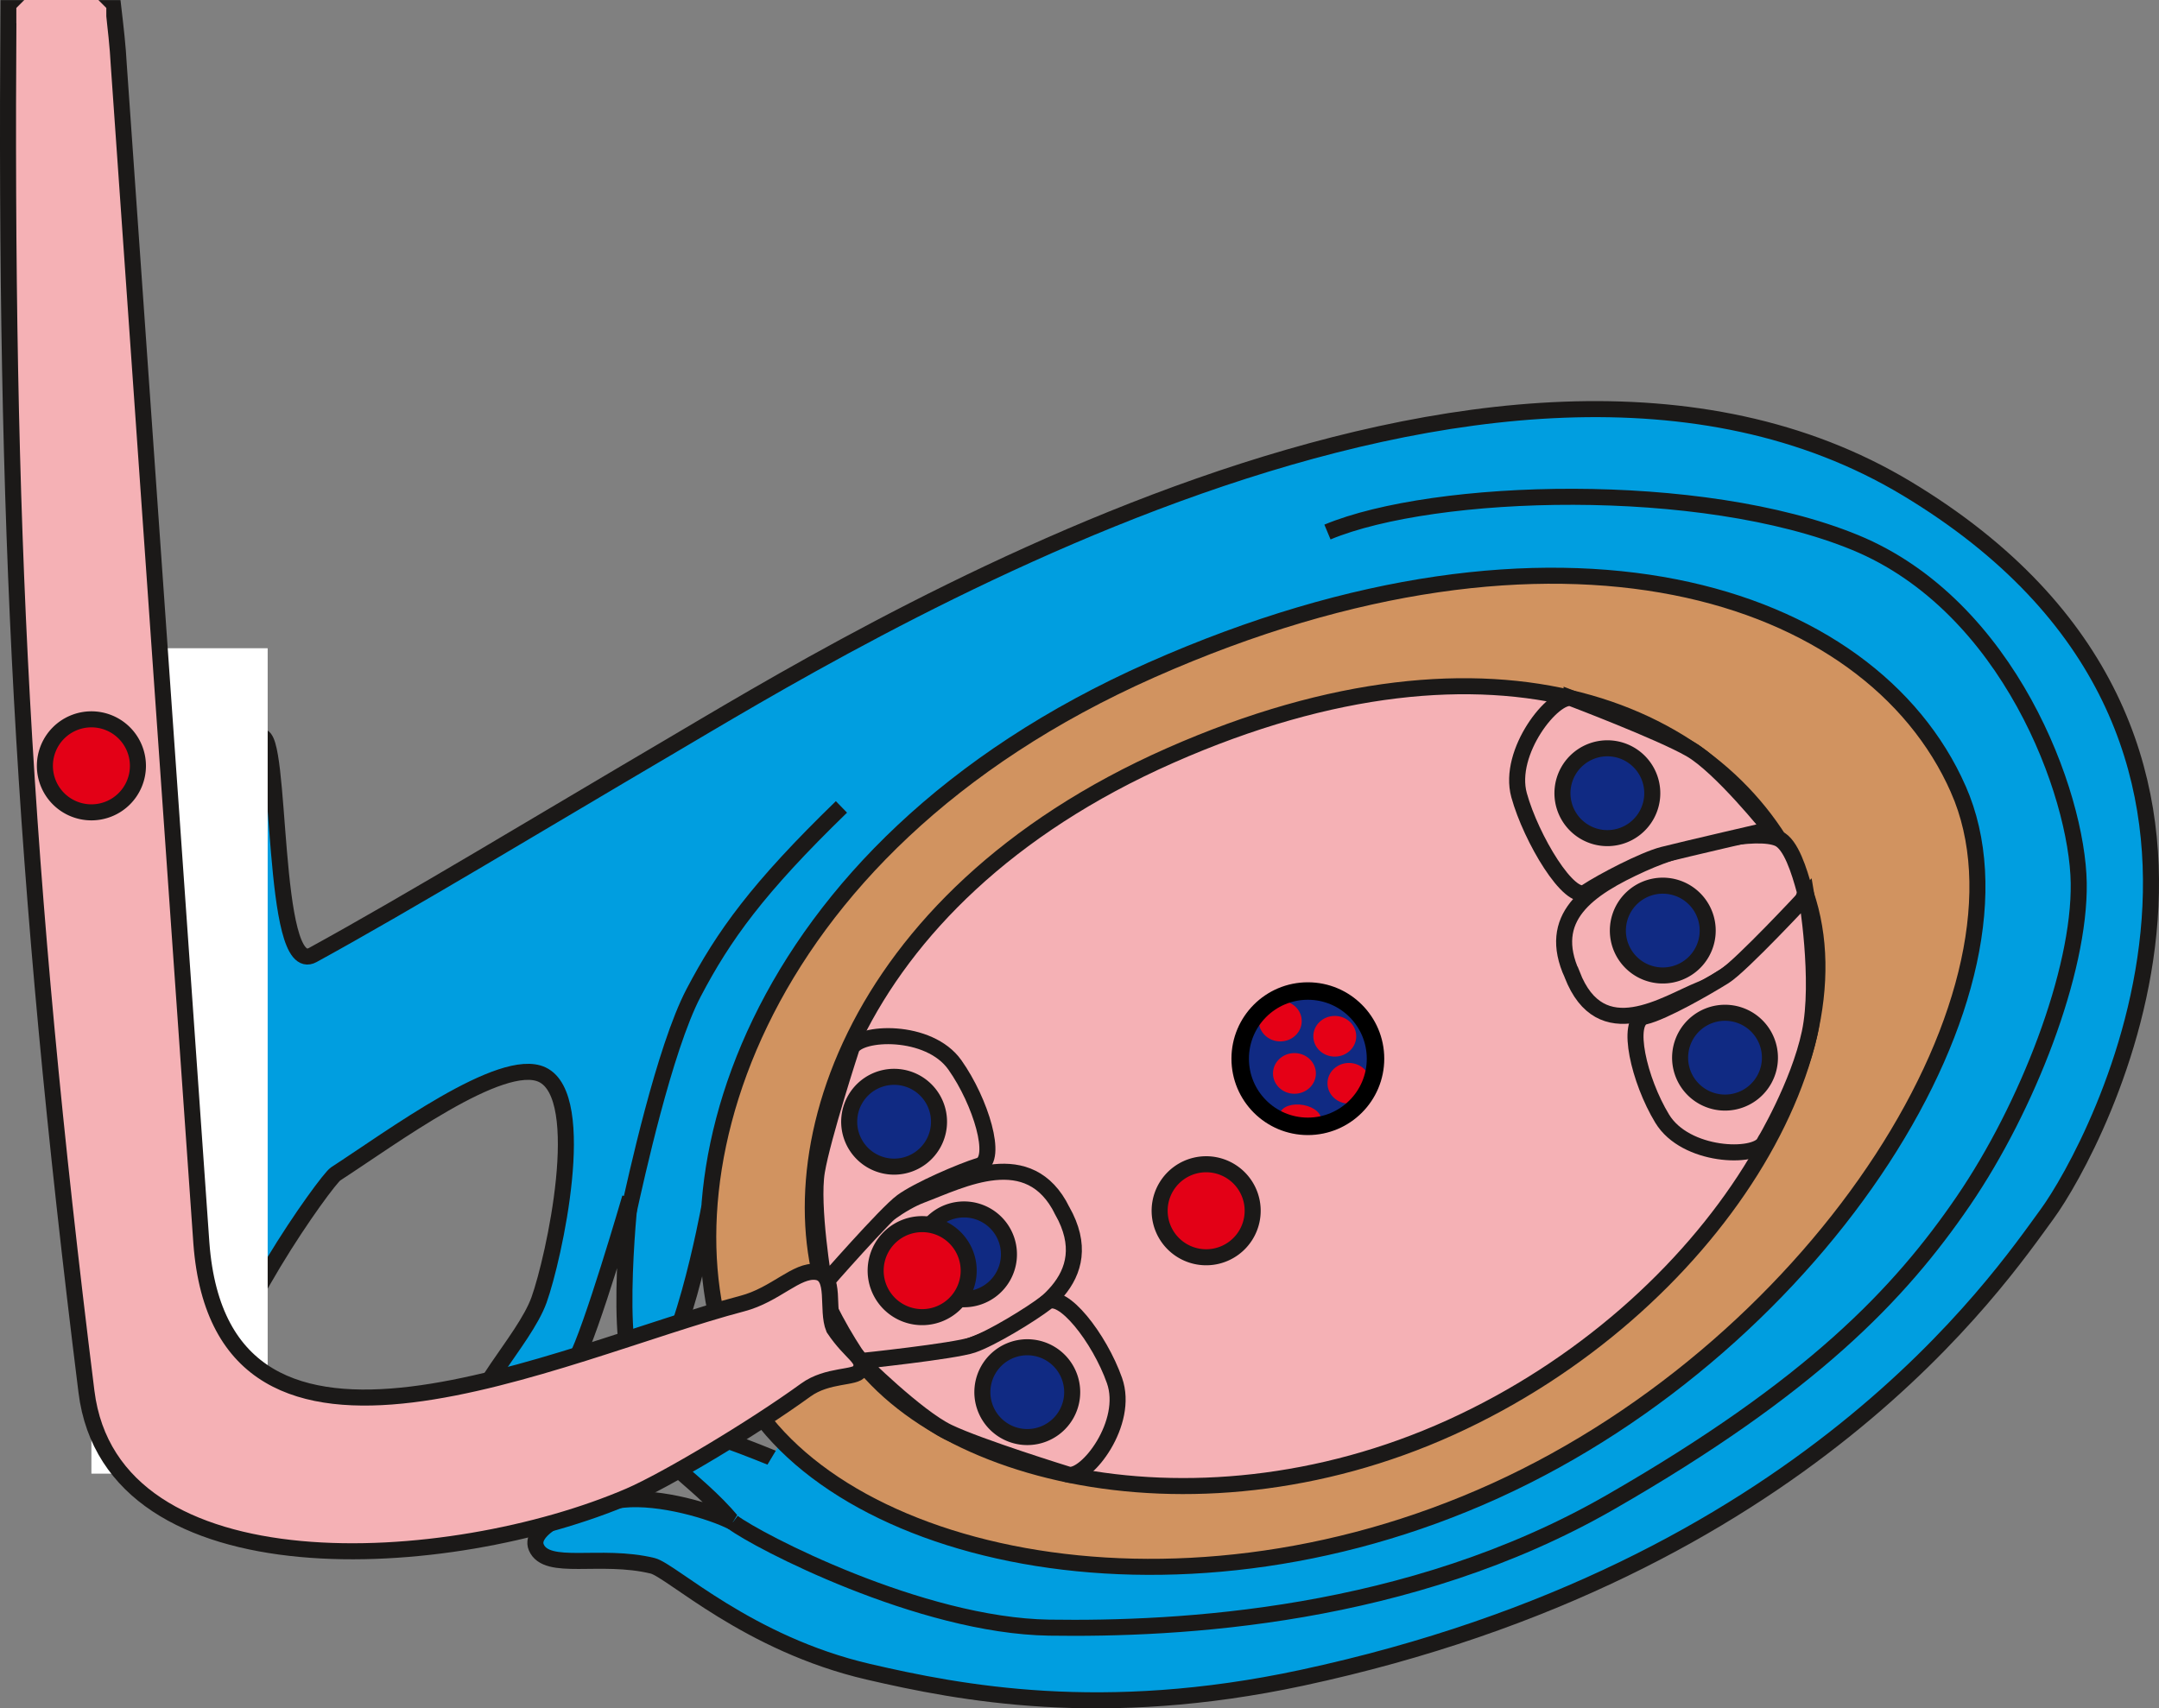
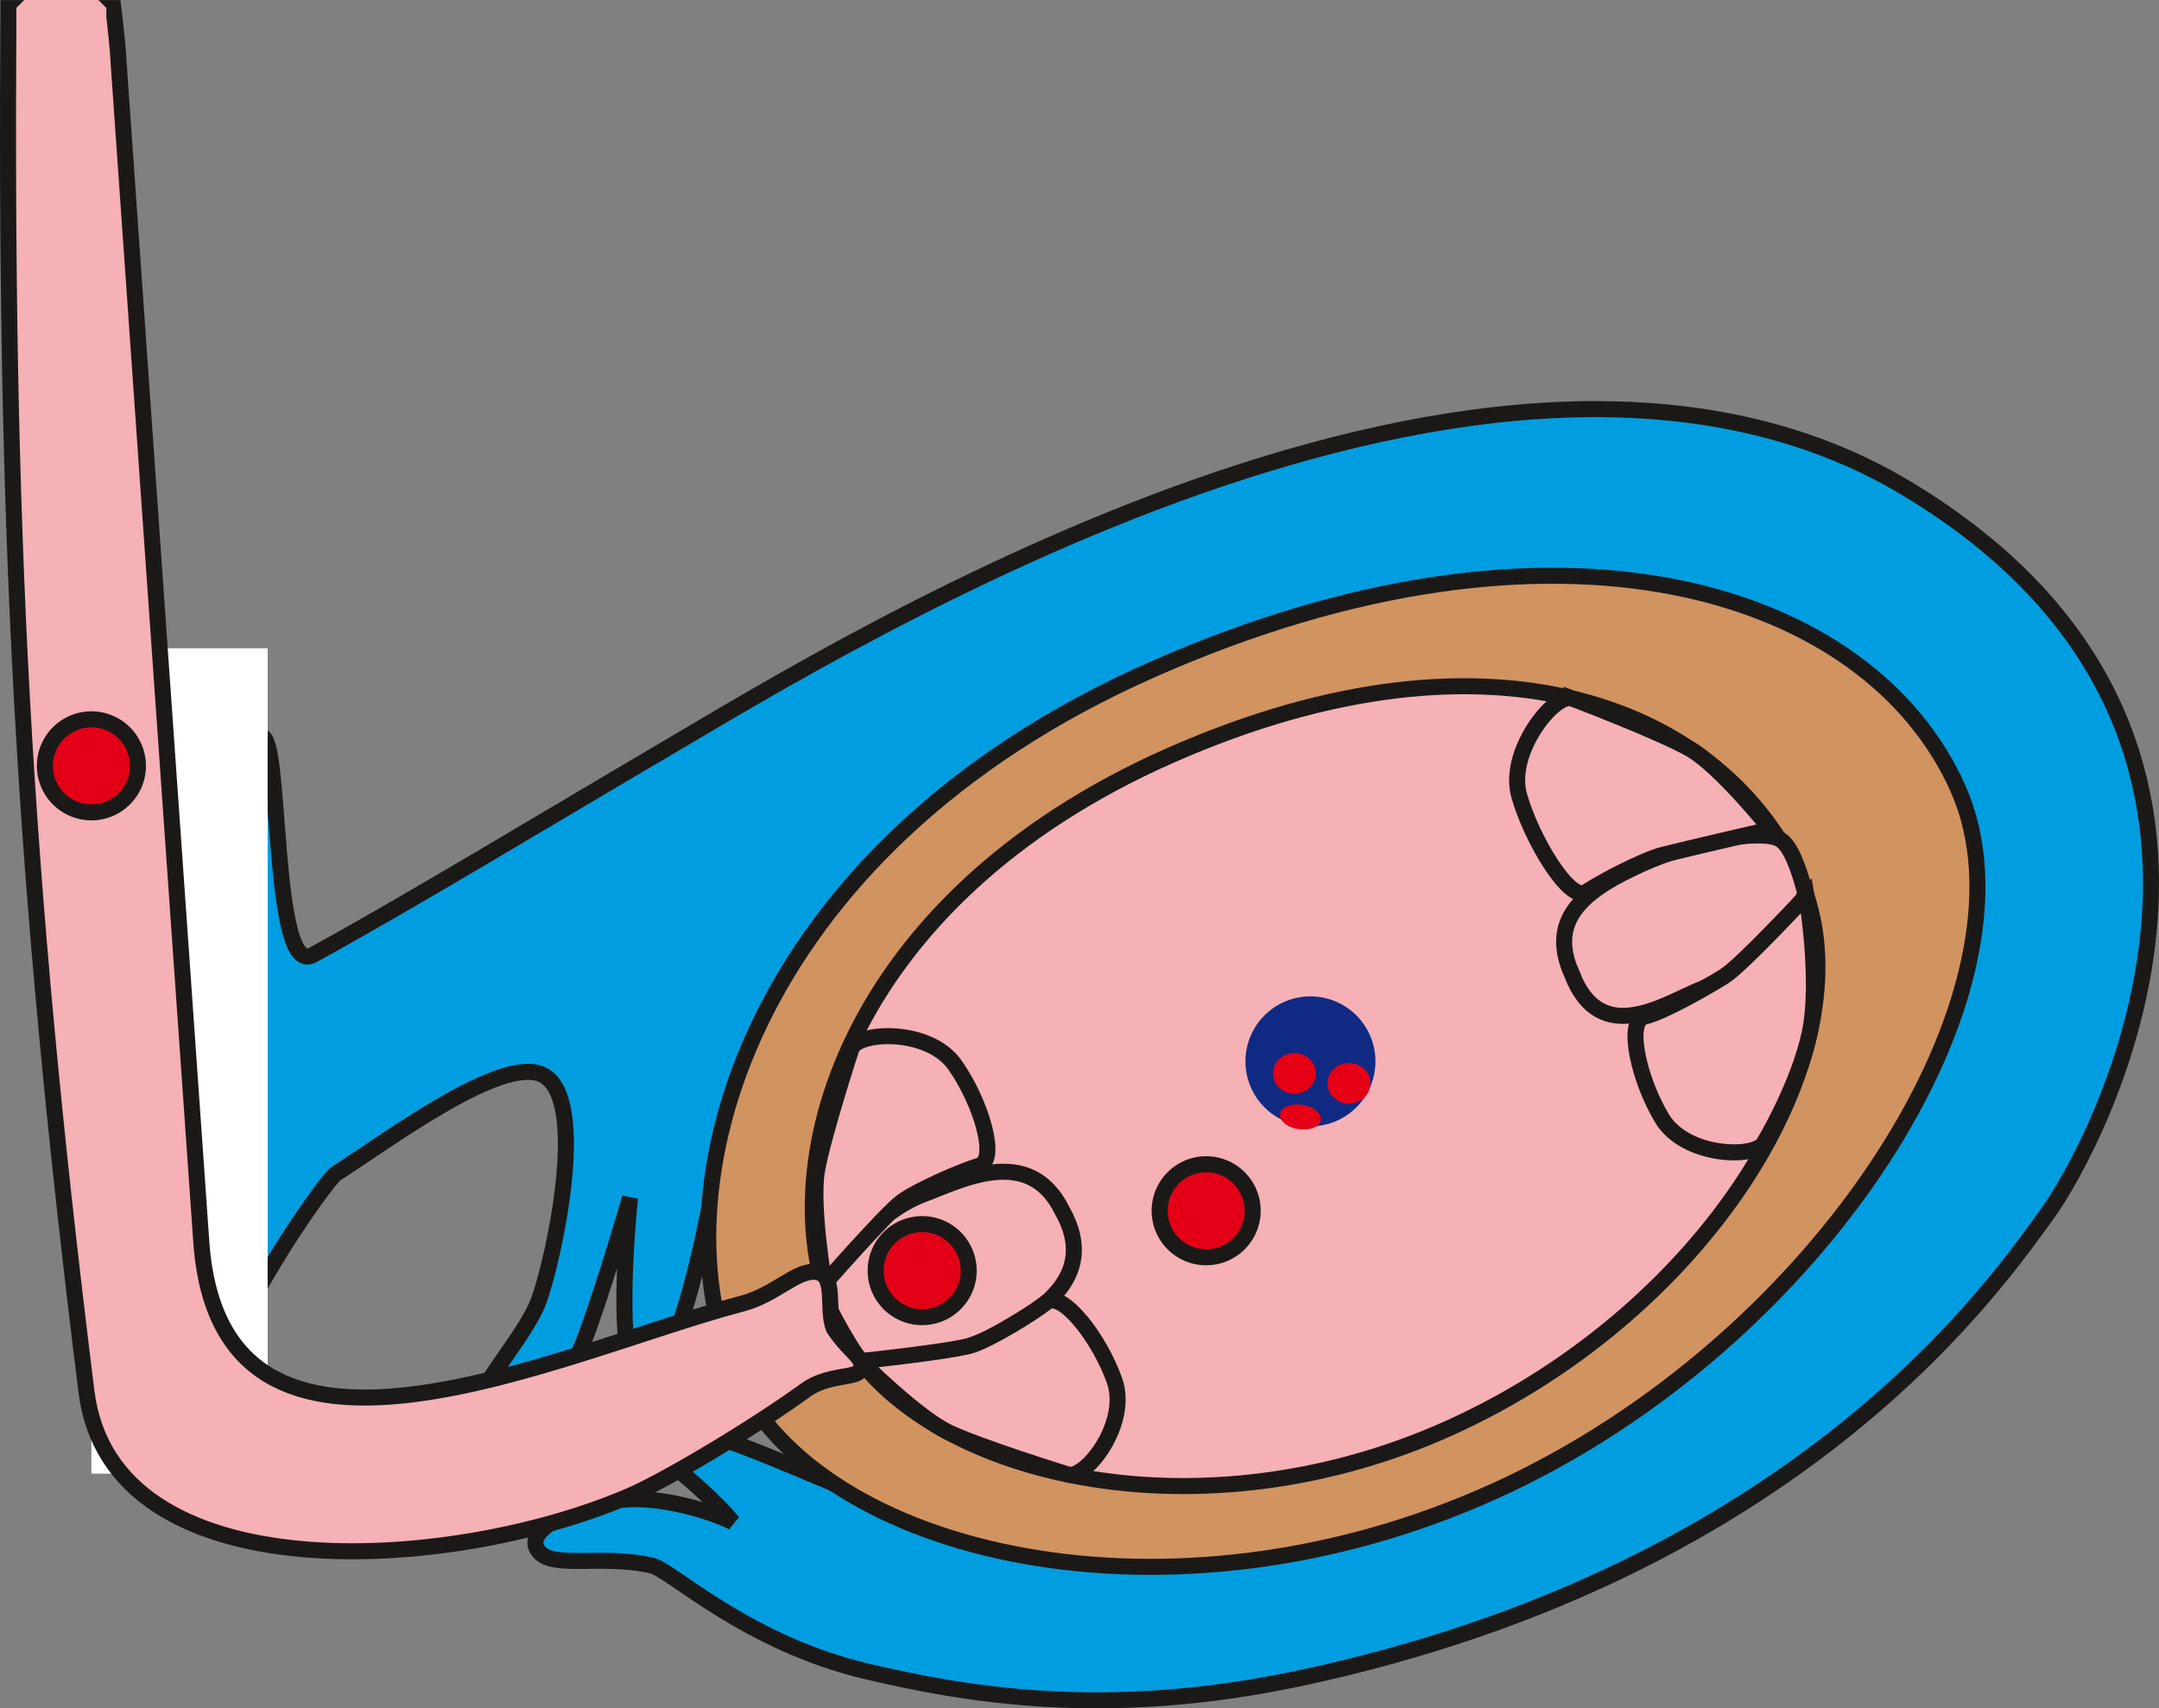
<svg xmlns="http://www.w3.org/2000/svg" xmlns:xlink="http://www.w3.org/1999/xlink" width="269.295" height="213.104">
  <rect width="100%" height="100%" fill="#808080" stroke="none" />
  <style>.B{fill-rule:evenodd}.C{stroke:#1b1918}.D{stroke-width:2}</style>
  <g fill="#009ee0" class="B C D">
    <path d="M32.543 91.94c2.677-.955 1.17 30.094 6.466 27.194 11.874-6.502 28.839-16.777 44.208-25.81 22.224-13.062 103.181-63.325 154.614-32.387s23.524 82.29 17.505 90.515-30.333 44.419-92.967 57.85c-24.883 5.336-42.606 1.895-54.043-.753-15.046-3.483-24.588-12.657-26.93-13.225-6.539-1.584-13.227.751-14.51-2.315-1.005-2.402 4.989-5.331 10.859-5.924 4.622-.467 11.03 1.444 13.665 2.807-4.843-5.81-11.144-8.801-9.552-11.33s13.97 3.127 24.626 7.544c-8.918-6.318-10.683-8.273-13.721-13.977s-4.287-21.564-4.287-21.564-3.913 21.389-8.122 21.607-1.771-22.752-1.771-22.752-4.87 16.765-6.789 20.21-9.007 8.832-11.635 7.033 5.224-9.323 7.078-14.513 6.282-25.297.394-28.09c-5.031-2.385-18.867 7.919-25.761 12.376-1.174.759-14.598 19.495-14.712 27.929-.033 2.459 2.023-24.314.209-42.456-2.073-20.743 5.175-39.97 5.175-39.97z" />
-     <path d="M78.426 151.088c.851-3.827 4.426-20.253 8.088-27.237 3.734-7.121 7.976-13.044 18.441-23.192m-13.544 89.234c2.977 2.269 23.362 12.908 39.457 13.149s44.838-1.197 69.963-15.633 36.139-25.993 44.078-37.617 14.547-28.577 14.373-39.655-8.687-34.57-27.9-42.466-52.46-6.862-65.807-1.302" />
  </g>
  <path d="M244.254 98.437c-10.965-24.838-49.803-37.379-100.601-14.88s-62.11 65.486-51.877 87.935 54.023 32.974 94.742 14.469 68.702-62.687 57.736-87.524z" fill="#d19360" class="B C D" />
  <g fill="#f5b1b5" class="B C D">
    <path d="M224.462 109.511c-9.183-20.74-37.799-33.243-78.508-15.266s-50.253 51.816-41.693 70.565 44.052 28.06 76.677 13.26 52.707-47.819 43.524-68.559z" />
    <path d="M132.495 151.03c4.874 8.605-3.746 13.013-7.927 15.319s-15.856 5.389-17.285 3.381-5.225-8.241-4.775-9.897 7.423-8.868 12.442-10.756 13.445-6.368 17.545 1.952z" />
    <path d="M133.289 183.962c2.249.422 7.595-6.446 5.722-11.749s-6.529-11.252-8.466-9.755-6.889 4.526-9.244 5.321-13.971 2.013-13.971 2.013 7.01 6.97 10.932 8.856 15.027 5.314 15.027 5.314zm-27.068-53.209c.952-2.084 9.636-2.499 12.883 2.09s5.414 11.83 3.076 12.553-7.663 3.029-9.67 4.498-9.697 10.274-9.697 10.274-1.644-9.756-.921-14.053 4.329-15.362 4.329-15.362zm89.872-9.186c3.569 9.223 11.622 3.617 16.056 1.843s13.576-9.995 12.928-12.372-1.683-5.728-3.248-6.429c-2.682-1.2-11.1.487-17.01 3.161-6.903 3.124-11.951 6.704-8.726 13.797z" />
    <path d="M220.038 142.557c-1.098 2.008-9.799 1.792-12.715-3.016s-4.569-12.18-2.184-12.73 7.841-3.709 9.949-5.027 10.23-10.055 10.23-10.055 1.793 10.601.412 17.115-5.692 13.713-5.692 13.713zm-24.011-55.448c-2.216-.584-8.045 6.666-6.551 12.085s6.315 13.44 8.354 12.089 7.183-4.033 9.591-4.654 13.452-3.174 13.452-3.174-6.258-7.836-10.04-10-14.806-6.347-14.806-6.347z" />
  </g>
  <g fill="#102a83" class="B C D">
    <use xlink:href="#B" />
    <use xlink:href="#B" x="6.912" y="17.136" />
    <use xlink:href="#B" x="14.675" y="32.991" />
    <use xlink:href="#B" x="-88.966" y="40.982" />
    <use xlink:href="#B" x="-80.244" y="57.525" />
    <use xlink:href="#B" x="-72.355" y="74.716" />
  </g>
  <path d="M11.402 183.832h21.985V80.865H11.402z" fill="#fff" class="B" />
  <g class="B C D">
    <path d="M120.815 158.843a5.802 5.802 0 0 1-6.129 5.456 5.802 5.802 0 1 1 6.129-5.456zm23.978-6.499a5.802 5.802 0 0 0 6.961 4.346 5.802 5.802 0 1 0-6.961-4.346z" fill="#e30016" />
    <path d="M1.054 1.018c-.435 64.26 1.672 107.84 9.729 172.58 3.161 25.398 45.448 22.607 67.713 13.023 4.467-1.922 15.386-8.411 22.004-13.217 2.733-1.984 6.247-1.444 6.756-2.414.828-1.578-1.057-1.965-3.254-5.266-.978-2.327.387-6.717-2.174-7.051-2.461-.321-5.113 2.857-9.215 3.934-22.643 5.946-64.911 26.832-67.494-7.518L14.817 8.135c-.118-2.323-.397-4.701-.678-7.117z" fill="#f5b1b5" />
    <path d="M11.402 89.734a5.802 5.802 0 0 1 5.802 5.802 5.802 5.802 0 1 1-5.802-5.802z" fill="#e30016" />
  </g>
  <g transform="matrix(1.522 0 0 1.522 -142.972 -123.526)">
    <path d="M201.331 162.826a5.326 5.326 0 0 1 5.326 5.326 5.326 5.326 0 1 1-5.326-5.326z" fill="#102a83" />
    <g fill="#e50016">
-       <ellipse cx="203.325" cy="166.095" rx="1.758" ry="1.667" paint-order="fill markers stroke" />
      <ellipse cx="200.019" cy="169.14" rx="1.758" ry="1.667" paint-order="fill markers stroke" />
      <ellipse cx="98.031" cy="43.489" rx="1.694" ry="1.014" transform="matrix(.982 .187 -.264 .964 115.723 112.457)" paint-order="fill markers stroke" />
      <ellipse cx="204.485" cy="169.949" rx="1.758" ry="1.667" paint-order="fill markers stroke" />
-       <ellipse cx="198.858" cy="164.85" rx="1.758" ry="1.667" paint-order="fill markers stroke" />
    </g>
  </g>
  <g fill="none" stroke-linejoin="bevel">
-     <circle cx="163.13" cy="132.066" r="8.44" stroke="#000" stroke-width="2.18" paint-order="fill markers stroke" />
    <path d="M3.028.99h9.243v1.909H3.028z" stroke="#f5b1b5" stroke-width="1.979" paint-order="fill markers stroke" />
  </g>
  <defs>
-     <path id="B" d="M204.852 95.436a5.602 5.602 0 0 1-.849 7.877 5.602 5.602 0 1 1 .849-7.877z" />
-   </defs>
+     </defs>
</svg>